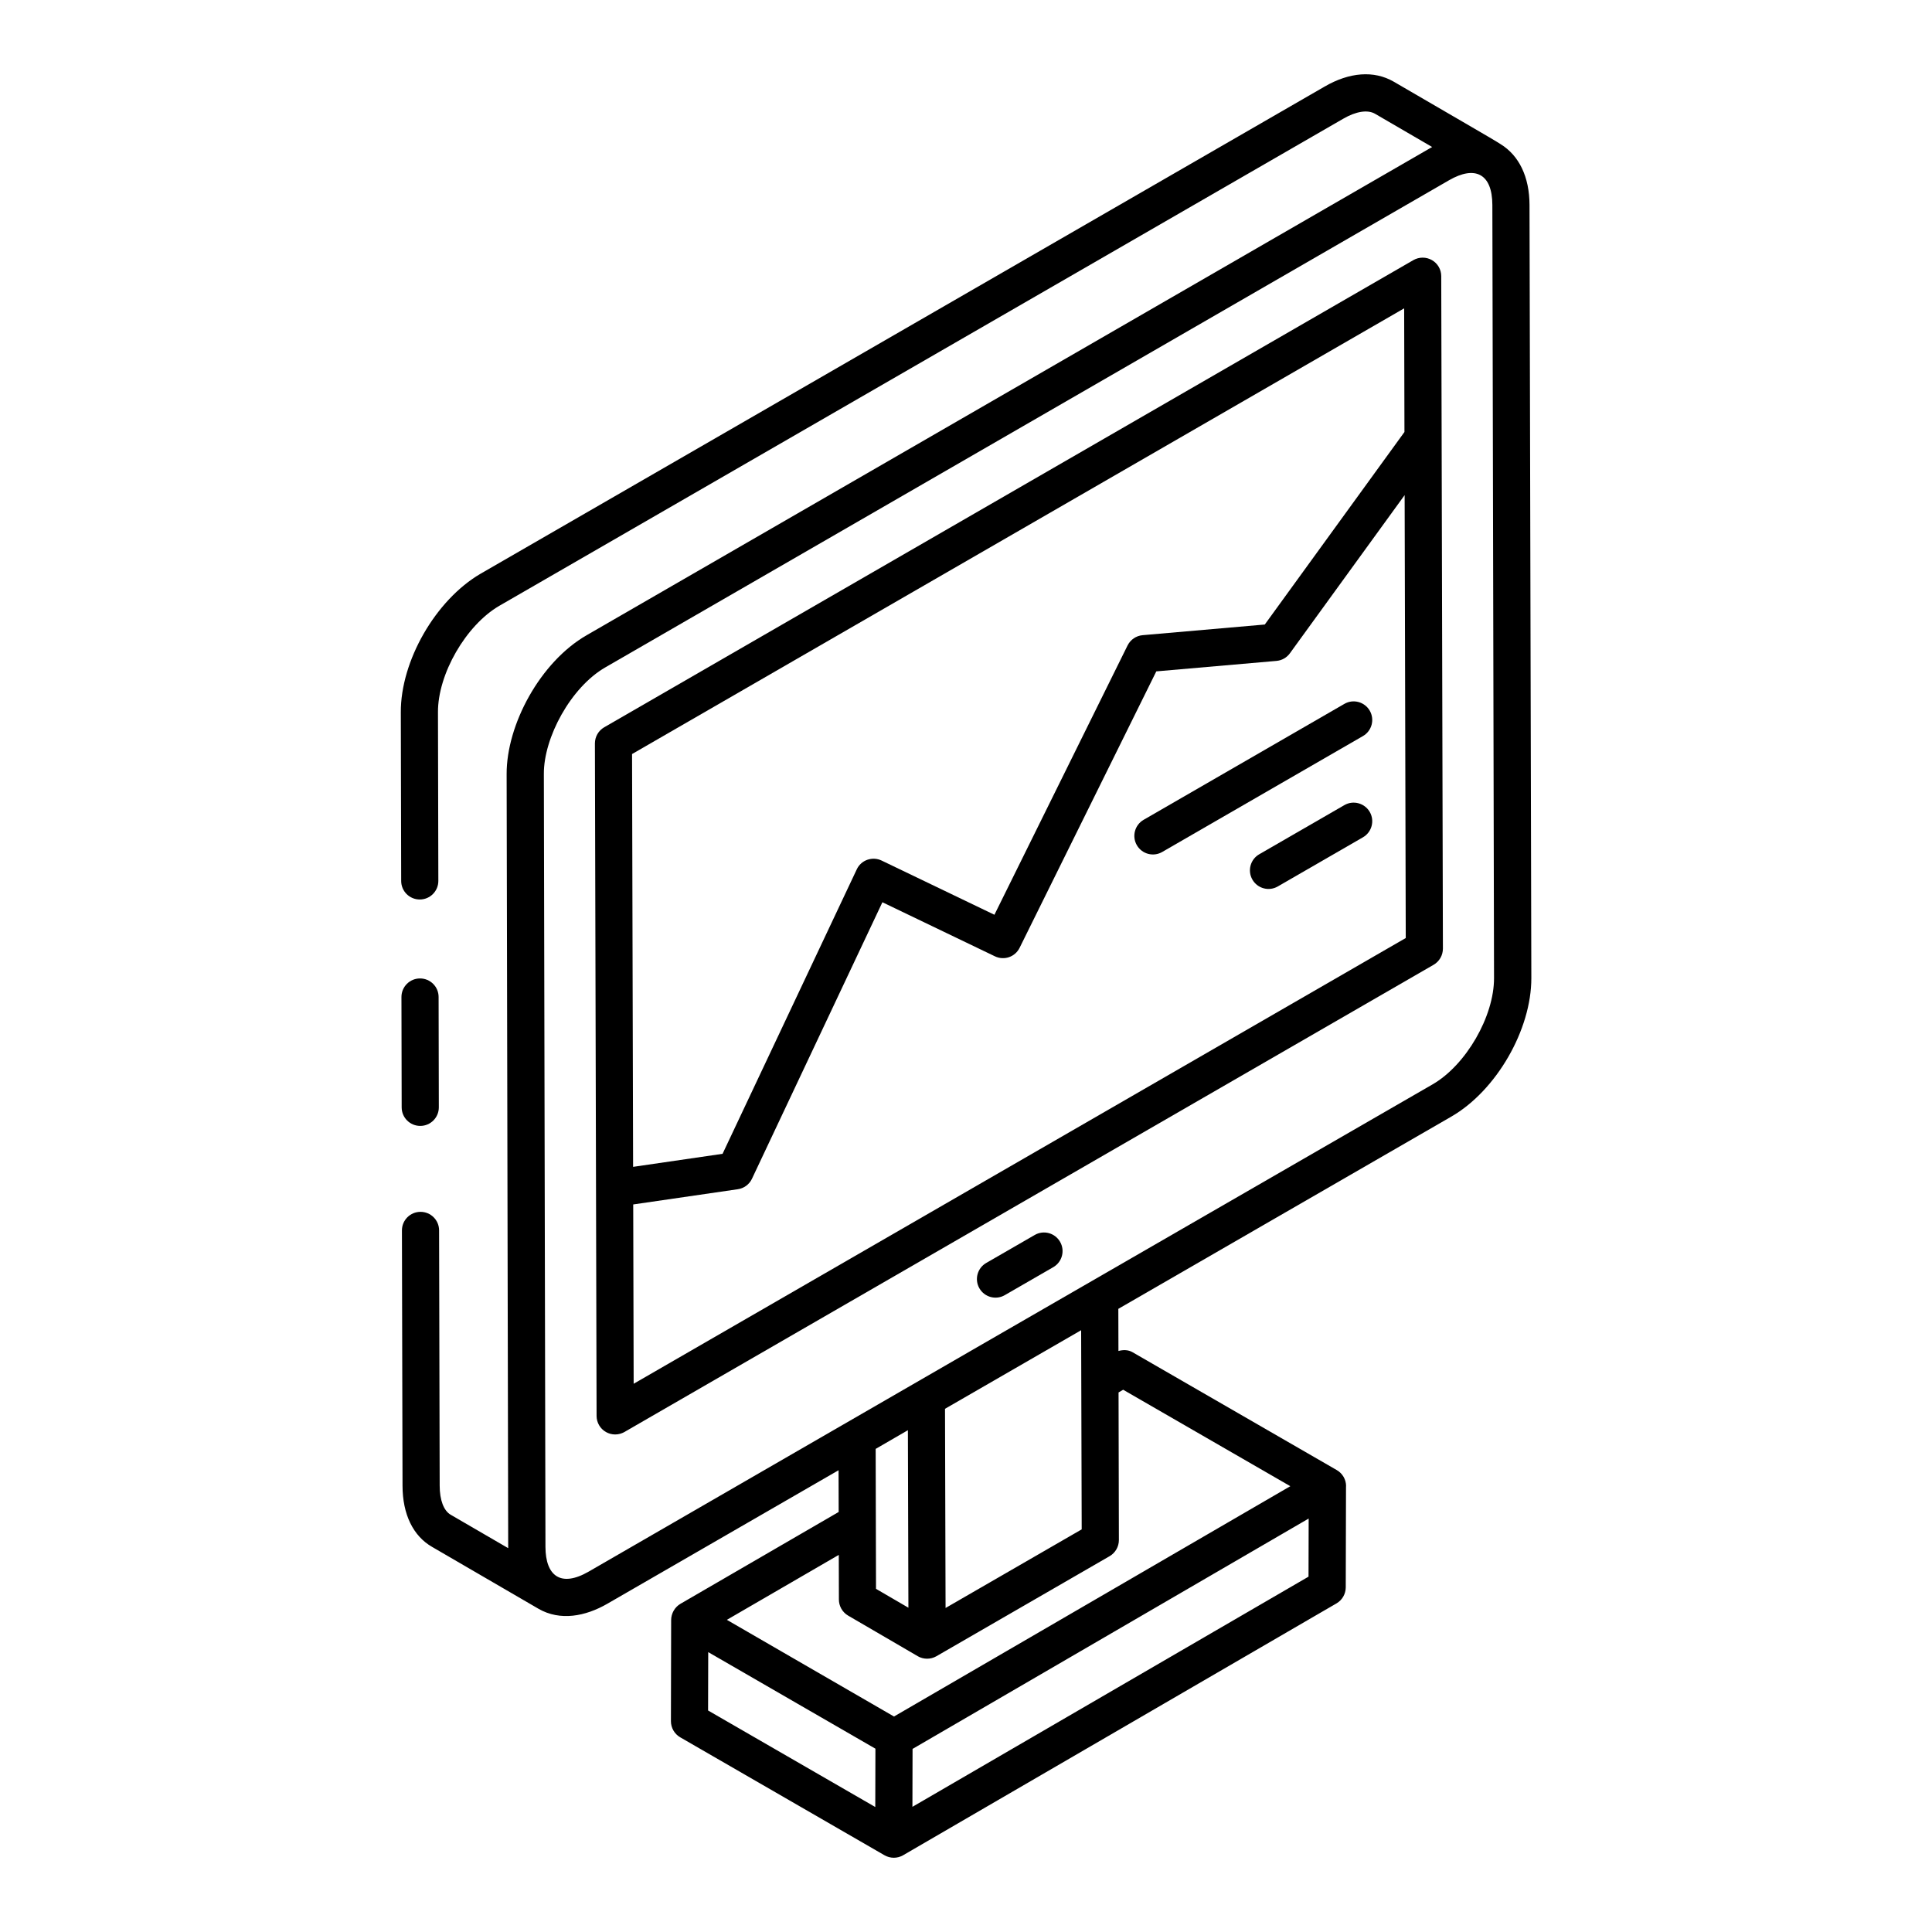
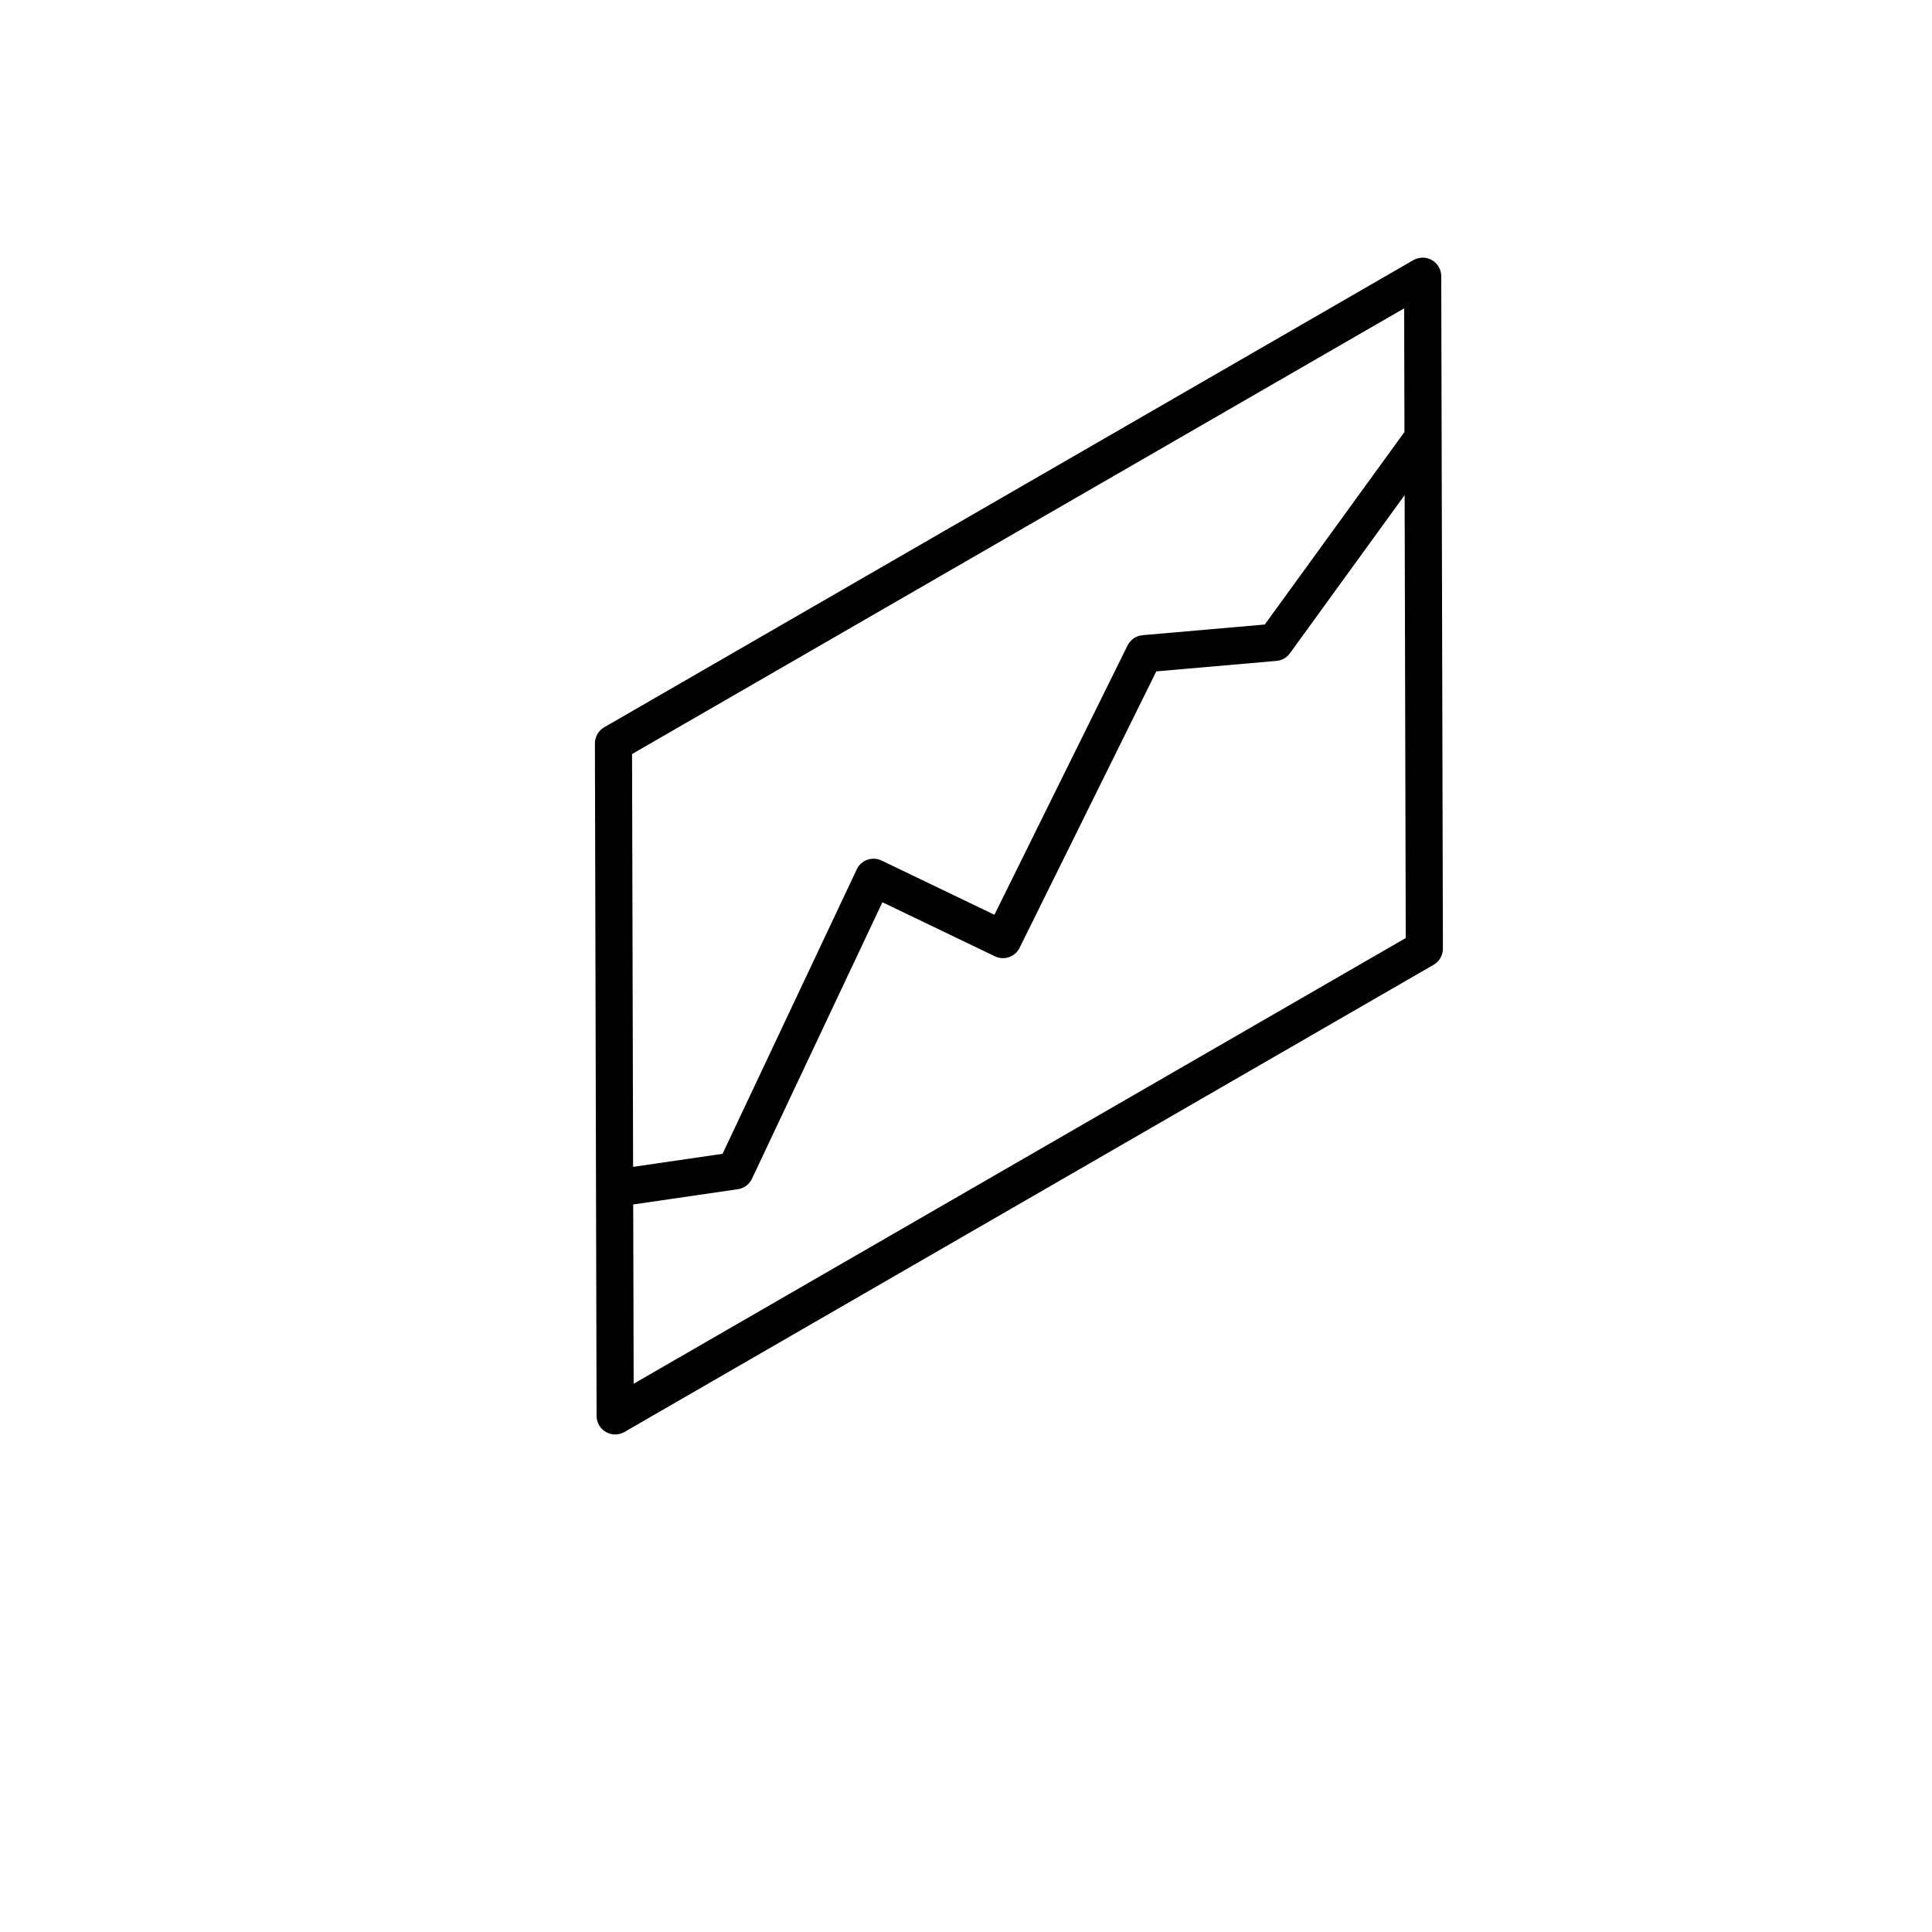
<svg xmlns="http://www.w3.org/2000/svg" version="1.1" id="Layer_1" x="0px" y="0px" viewBox="0 0 52 52" style="enable-background:new 0 0 52 52;" xml:space="preserve">
  <g id="_x38_">
-     <path d="M11.298,24.21c0,0,0.001,0,0.001,0c0.276-0,0.5-0.225,0.499-0.501 l-0.01-4.537c-0.006-1.028,0.751-2.341,1.65-2.866L36.151,3.197 c0.345-0.201,0.659-0.25,0.858-0.135l1.538,0.895 c-0.016,0.009-0.032,0.018-0.047,0.026L15.788,17.098 c-1.247,0.719-2.156,2.404-2.152,3.738c0.058,28.526,0.038,18.672,0.042,20.807 c0,0.009,0,0.018,0,0.026l-1.545-0.898 c-0.19-0.108-0.299-0.395-0.299-0.786l-0.016-6.869 c-0-0.276-0.224-0.499-0.5-0.499c-0,0-0.001,0-0.001,0 c-0.276,0-0.5,0.225-0.499,0.501l0.016,6.868 c0,0.772,0.286,1.359,0.801,1.652l2.851,1.658 c0.001,0.001,0.002,0,0.003,0.001c0.001,0.001,0.002,0.002,0.003,0.003 c0.586,0.337,1.266,0.205,1.855-0.135l6.223-3.593l0.003,1.123l-4.257,2.471 c-0.157,0.091-0.251,0.262-0.252,0.436l-0.006,2.724 c-0,0.179,0.095,0.344,0.25,0.434l5.499,3.175c0.156,0.089,0.345,0.089,0.5,0 c0-0,0-0,0.001-0.001c18.002-10.462,9.086-5.28,11.664-6.778 c0.153-0.089,0.248-0.253,0.249-0.431l0.007-2.718 c0-0.003,0.002-0.005,0.002-0.007c-0-0.178-0.096-0.343-0.25-0.432 l-5.5-3.174c-0.117-0.067-0.25-0.066-0.377-0.032l-0.003-1.134l8.962-5.174 c1.212-0.7,2.158-2.339,2.154-3.732L41.167,5.515 c-0.002-0.753-0.28-1.328-0.778-1.635c-0.153-0.105-1.639-0.958-2.879-1.683 c-0.529-0.305-1.19-0.256-1.861,0.135l-22.713,13.109 c-1.212,0.707-2.156,2.349-2.148,3.735l0.01,4.535 C10.798,23.987,11.022,24.21,11.298,24.21z M24.436,38.494 c0,0.142,0.014,4.882,0.014,4.778l-0.872-0.508 c-0-0.103-0.01-3.87-0.009-3.767C23.669,38.939,24.537,38.436,24.436,38.494 z M19.062,44.467c0.101,0.059,4.798,2.771,4.5,2.599 c-0,0.101-0.004,1.67-0.004,1.57l-4.5-2.598L19.062,44.467z M24.558,48.631 c0-0.101,0.004-1.66,0.004-1.559l10.661-6.2l-0.004,1.564L24.558,48.631z M30.106,37.478l0.124-0.073l4.499,2.596l-10.667,6.199 c-0.11-0.063-4.784-2.767-4.498-2.602l3.012-1.748l0.003,1.203 c0,0.167,0.088,0.338,0.248,0.431c0.1,0.058,1.975,1.151,1.875,1.093 c0,0,0.001,0.001,0.001,0.001c0.151,0.087,0.343,0.09,0.5-0 l4.662-2.693c0.155-0.09,0.25-0.255,0.25-0.434v-0l0,0v-0.002L30.106,37.478z M29.114,41.163c-0.14,0.081-3.904,2.255-3.664,2.116l-0.015-5.361l3.664-2.115 L29.114,41.163z M38.558,29.186c-7.891,4.549-17.227,9.944-22.71,13.112 c-0.758,0.438-1.164,0.113-1.167-0.66c-0.004-2.135,0.016,7.719-0.043-20.808 c-0.005-0.977,0.724-2.329,1.652-2.866L39,4.852 c0.704-0.407,1.165-0.175,1.167,0.665l0.045,20.805 C40.216,27.355,39.458,28.667,38.558,29.186z" />
-     <path d="M11.312,30.304c0.276-0,0.5-0.225,0.499-0.501l-0.006-2.969 c-0-0.276-0.224-0.499-0.5-0.499c-0,0-0,0-0.001,0 c-0.276,0-0.5,0.225-0.499,0.501l0.006,2.969 c0,0.276,0.224,0.499,0.5,0.499C11.312,30.304,11.312,30.304,11.312,30.304z" />
    <path d="M38.541,7.001c-0.155-0.089-0.346-0.088-0.5,0L16.262,19.575 c-0.155,0.09-0.25,0.255-0.25,0.435c0.017,6.917,0.028,11.404,0.045,18.1 c0,0.178,0.096,0.343,0.25,0.432c0.155,0.089,0.345,0.089,0.5,0 l21.779-12.575c0.155-0.09,0.25-0.255,0.25-0.435L38.791,7.433 C38.791,7.254,38.696,7.09,38.541,7.001z M37.793,8.299l0.008,3.328l-3.759,5.182 l-3.288,0.287c-0.174,0.015-0.327,0.12-0.405,0.276l-3.584,7.249l-3.036-1.459 c-0.121-0.058-0.258-0.064-0.384-0.021c-0.126,0.044-0.229,0.137-0.285,0.258 l-3.612,7.656l-2.408,0.351l-0.028-11.111L37.793,8.299z M17.055,37.244l-0.012-4.826 l2.816-0.41c0.166-0.024,0.309-0.13,0.38-0.281l3.511-7.443l3.028,1.455 c0.249,0.12,0.544,0.017,0.665-0.229l3.679-7.44l3.235-0.282 c0.145-0.013,0.276-0.087,0.361-0.205l3.088-4.257l0.03,11.921L17.055,37.244z" />
-     <path d="M36.867,19.128c-0.139-0.24-0.446-0.321-0.683-0.183l-5.403,3.12 c-0.239,0.138-0.321,0.444-0.183,0.683c0.139,0.24,0.445,0.321,0.683,0.183 l5.403-3.12C36.923,19.673,37.005,19.367,36.867,19.128z" />
-     <path d="M36.184,21.67l-2.292,1.323c-0.239,0.138-0.321,0.444-0.183,0.683 c0.139,0.24,0.445,0.321,0.683,0.183l2.292-1.323 c0.239-0.138,0.321-0.444,0.183-0.683C36.728,21.614,36.421,21.532,36.184,21.67z " />
-     <path d="M27.849,33.24l-1.305,0.753c-0.239,0.138-0.321,0.444-0.183,0.683 c0.139,0.24,0.445,0.321,0.683,0.183l1.305-0.753 c0.239-0.138,0.321-0.444,0.183-0.683C28.394,33.183,28.087,33.101,27.849,33.24z " />
  </g>
</svg>